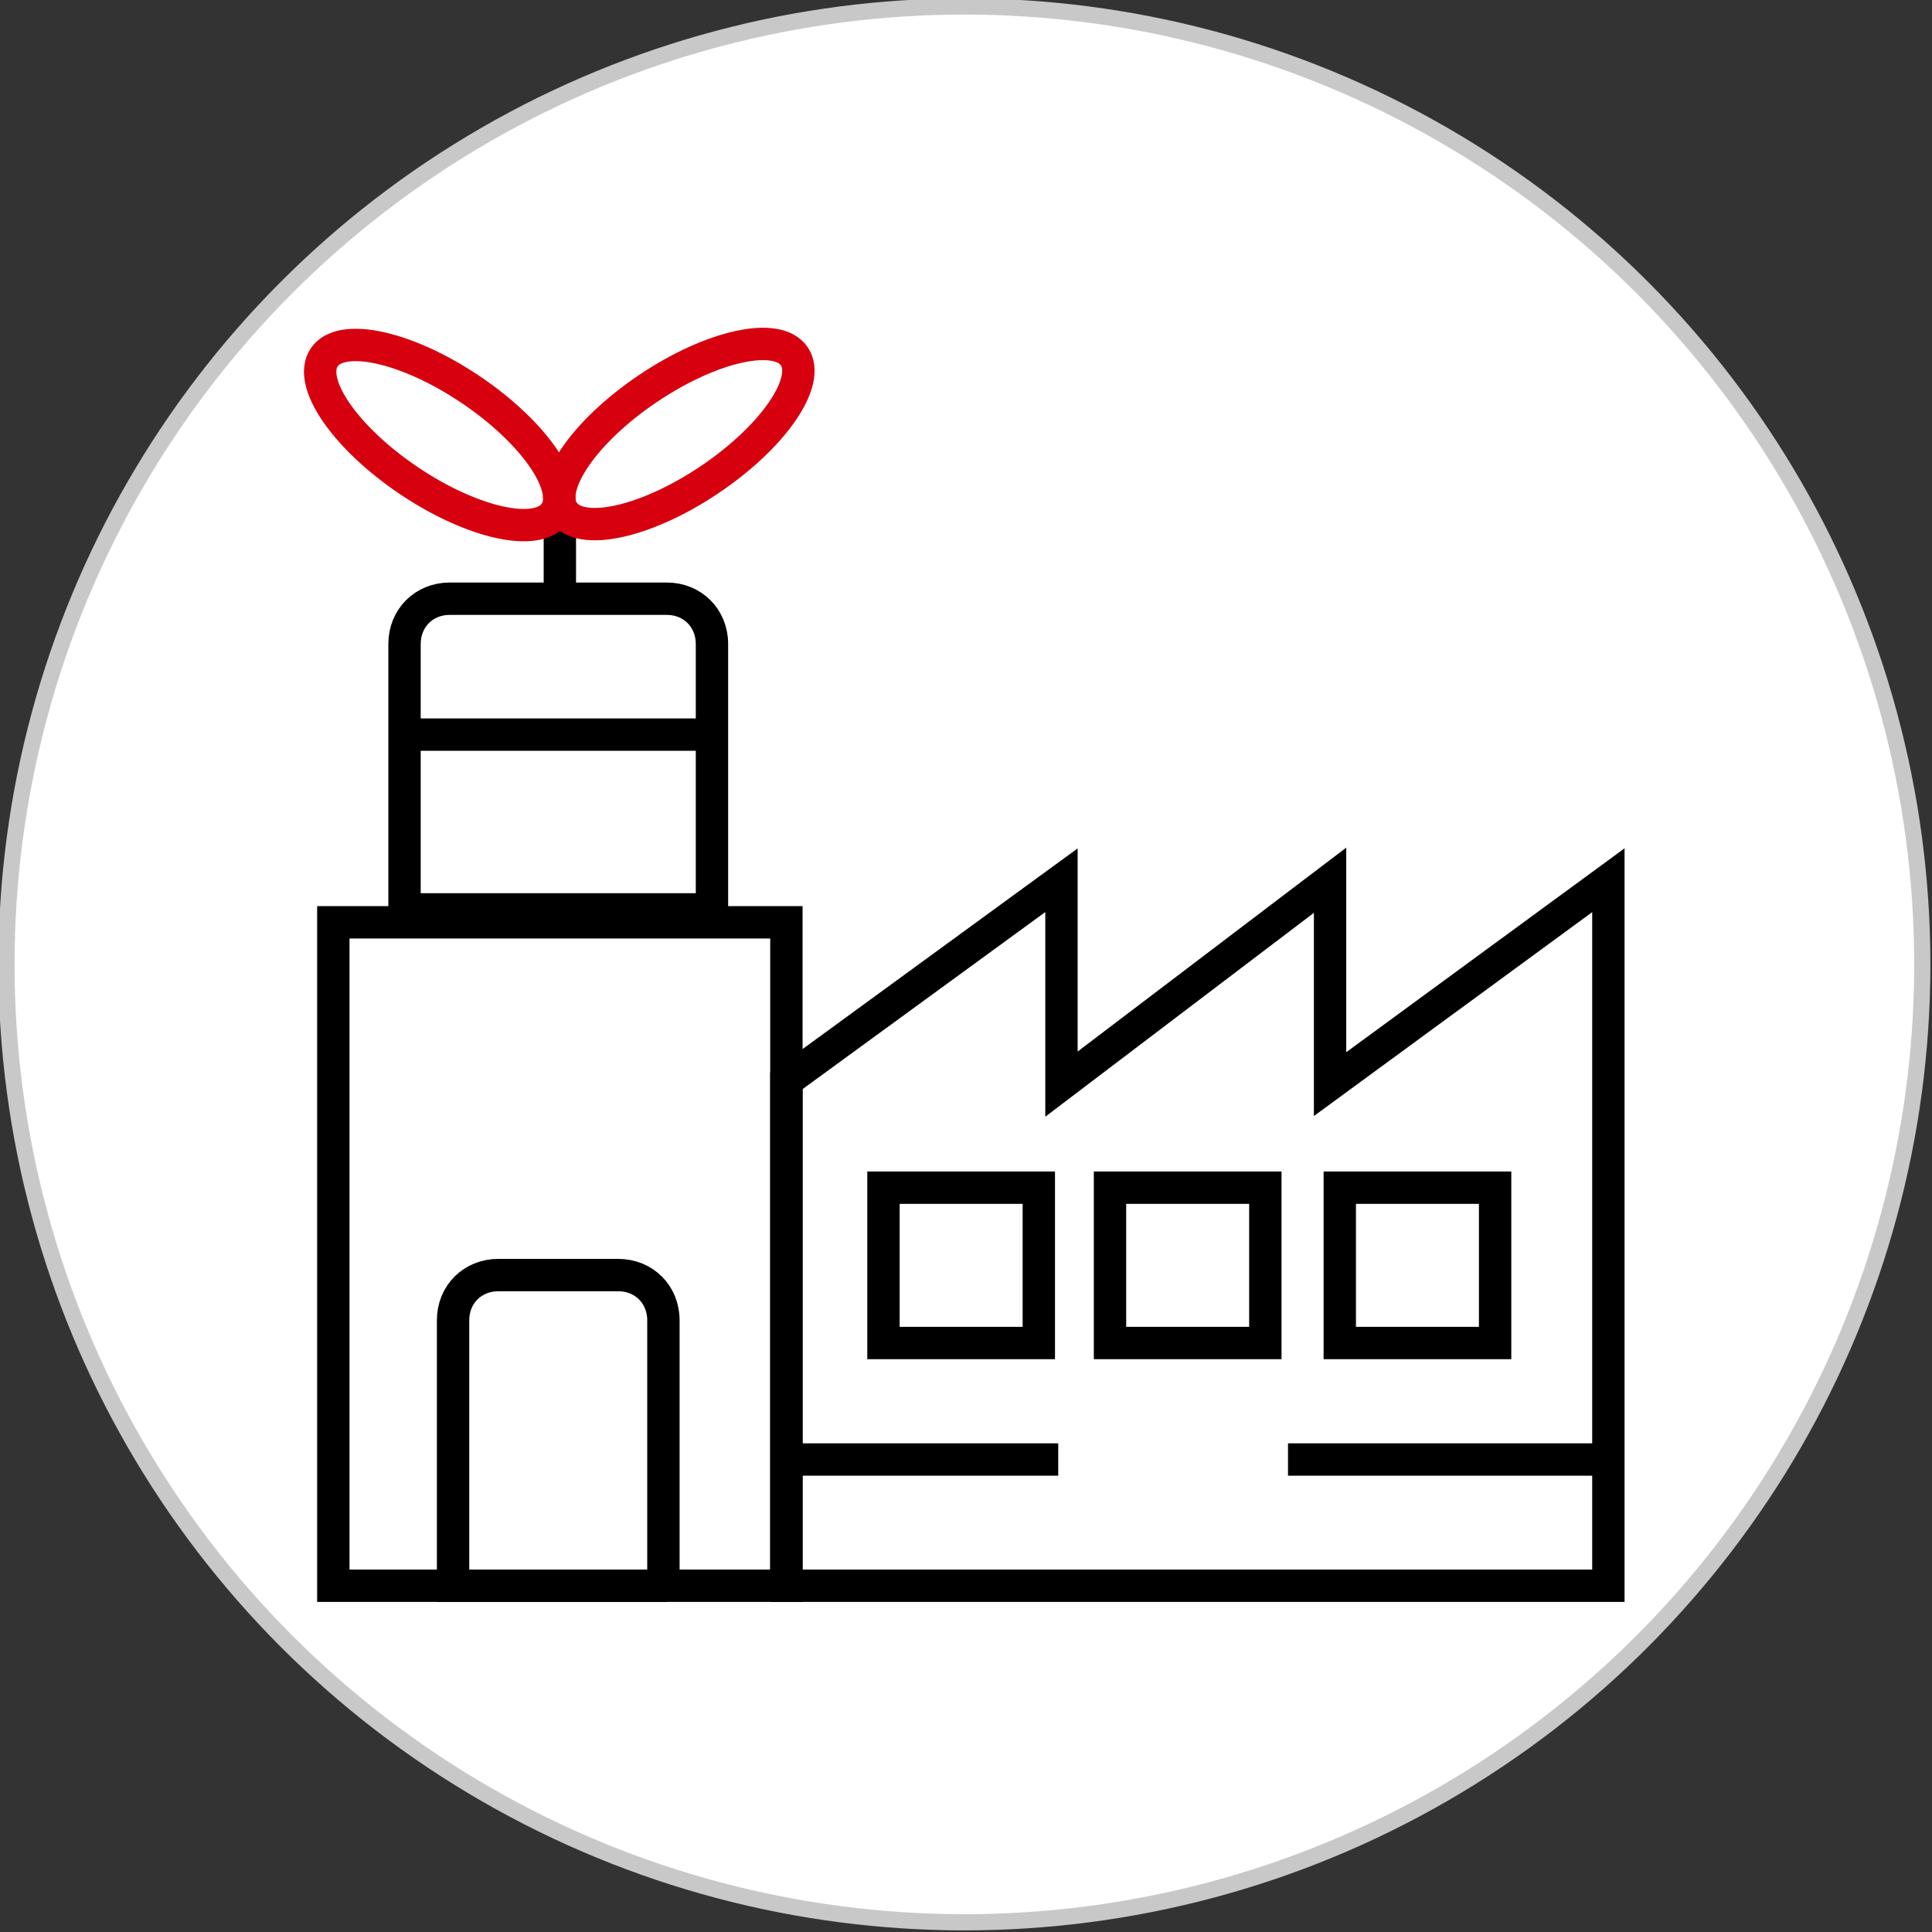
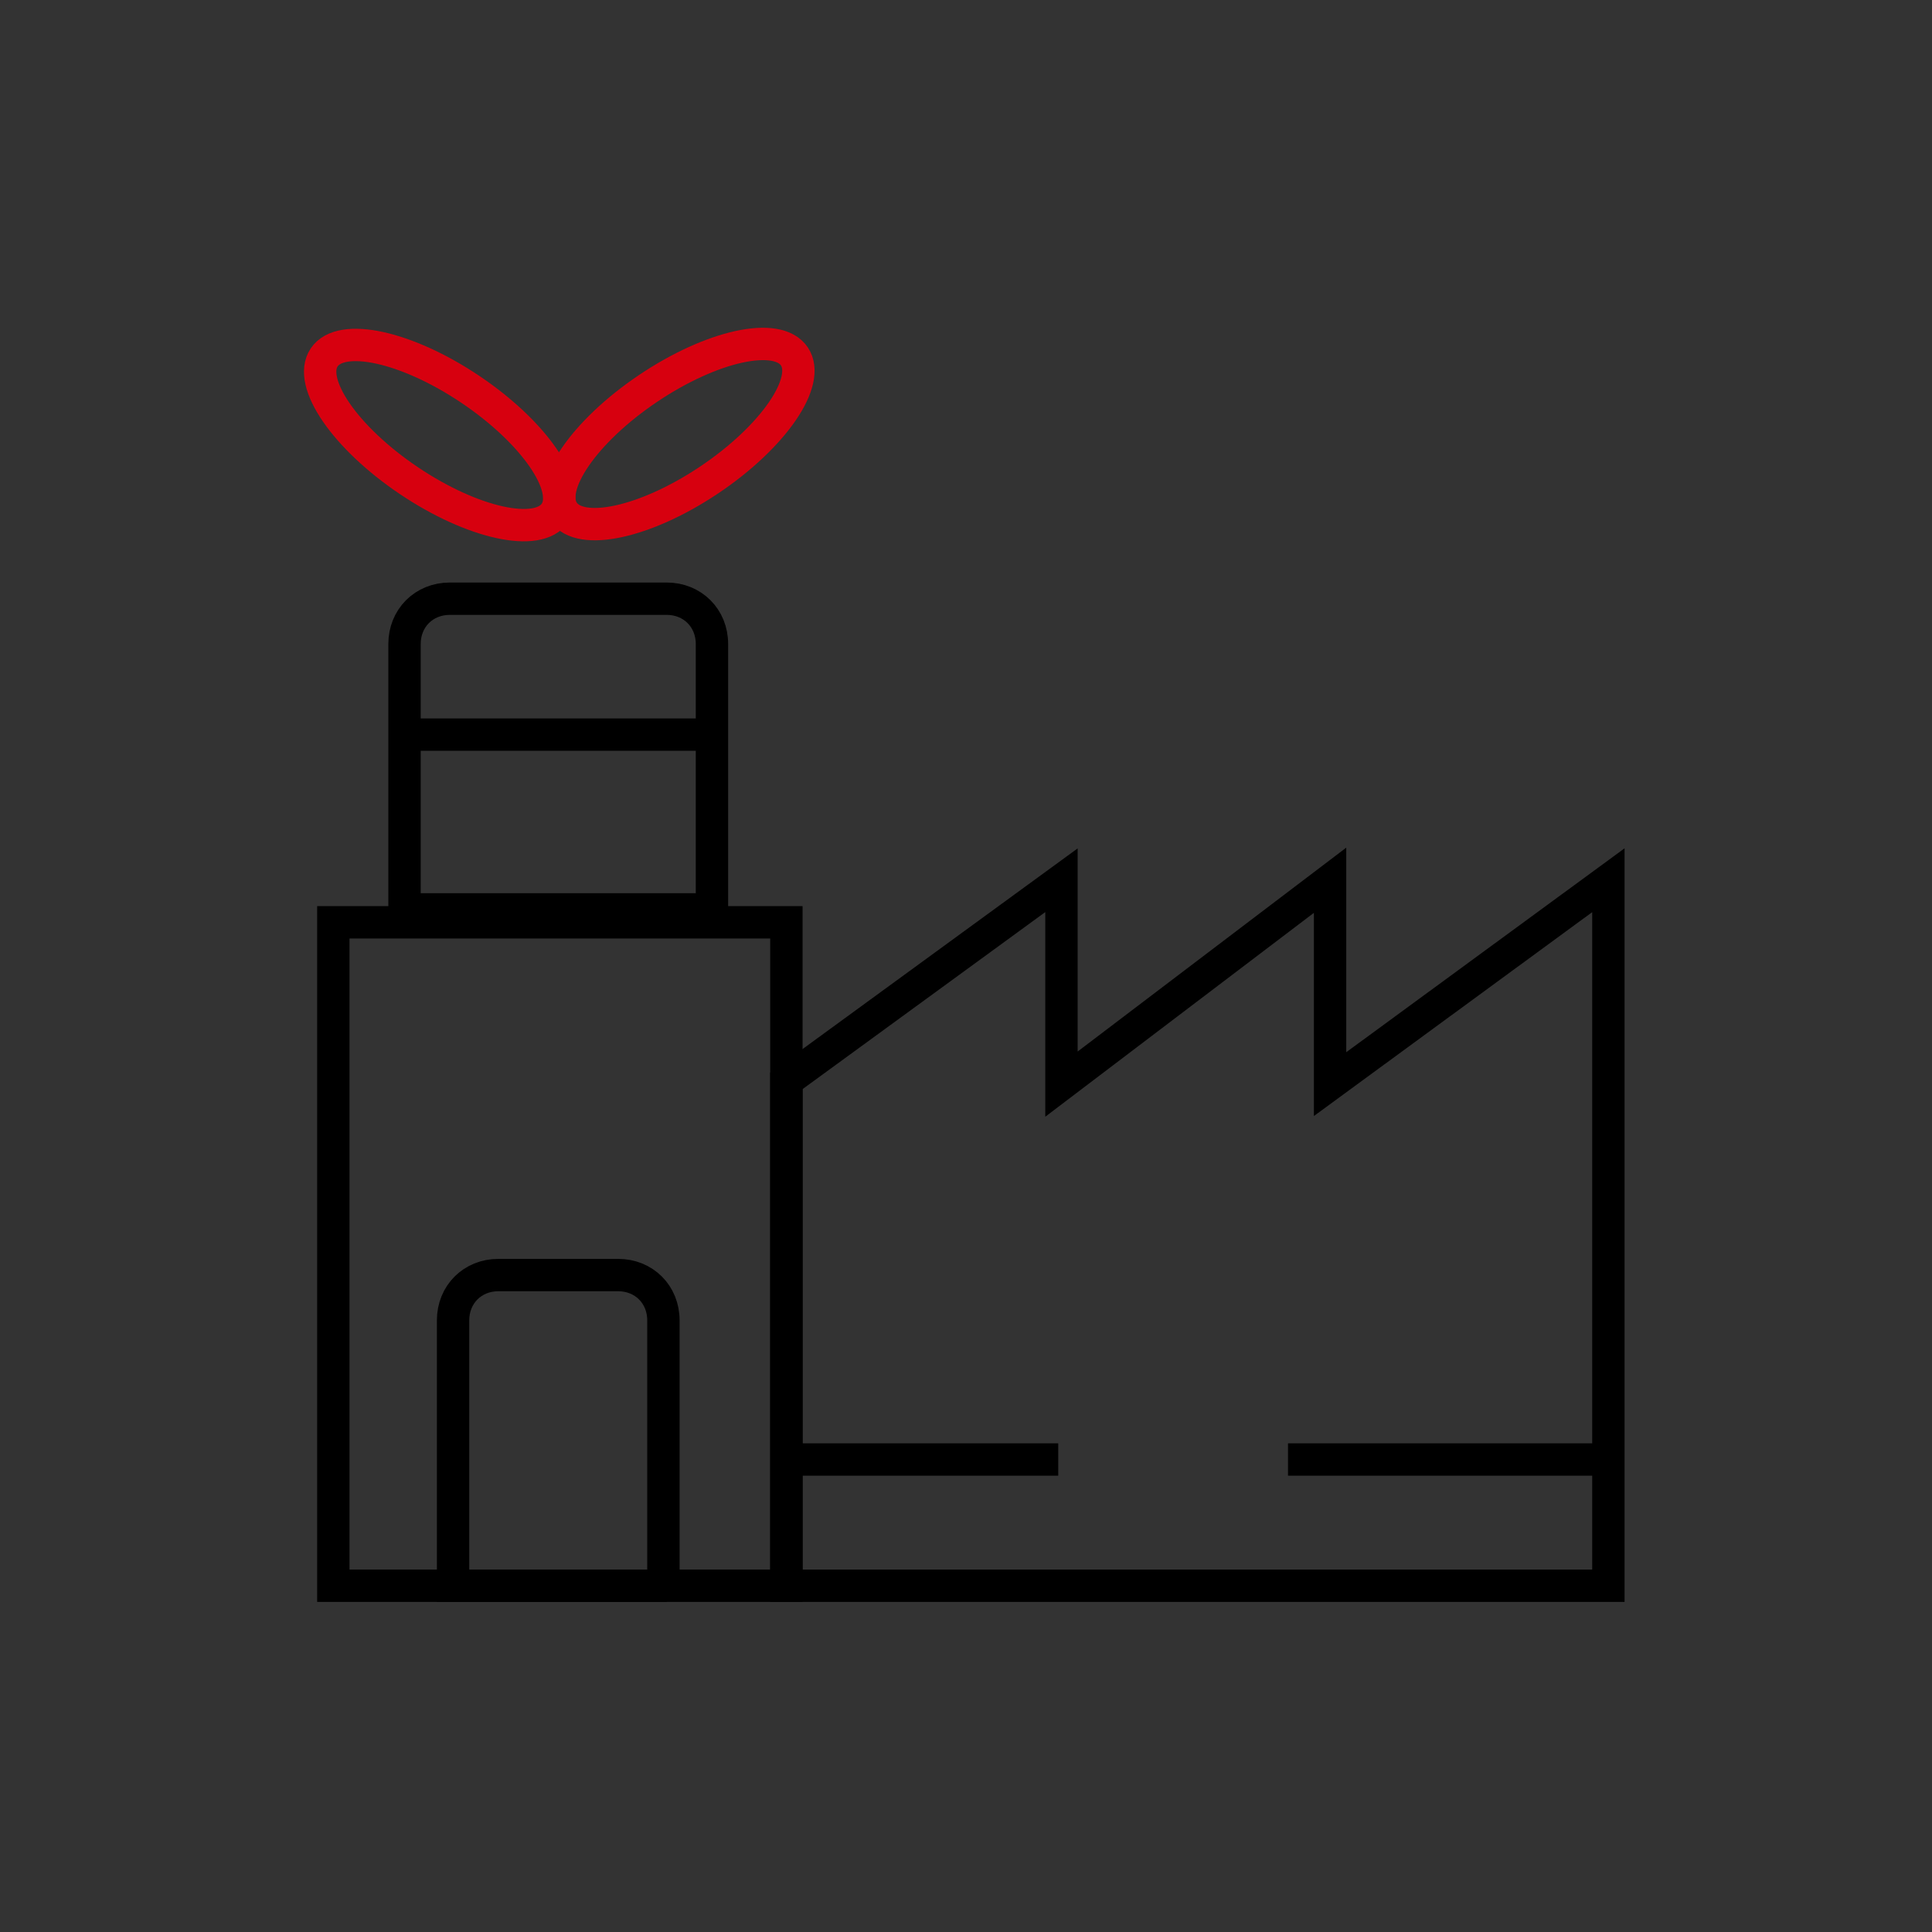
<svg xmlns="http://www.w3.org/2000/svg" version="1.1" id="图层_1" x="0px" y="0px" viewBox="0 0 59.7 59.7" style="enable-background:new 0 0 59.7 59.7;" xml:space="preserve">
  <rect x="0" y="0" width="59.7" height="59.7" fill="#333333" stroke="none" />
  <style type="text/css">
	.st0{fill:#FFFFFF;stroke:#C8C8C8;stroke-width:0.5;stroke-miterlimit:10;}
	.st1{fill:none;stroke:#000000;stroke-miterlimit:10;}
	.st2{fill:none;stroke:#D7000F;stroke-miterlimit:10;}
</style>
-   <circle class="st0" cx="29.8" cy="29.8" r="29.6" />
  <g>
    <rect x="10.3" y="28.5" class="st1" width="14" height="20.5" />
    <path class="st1" d="M20.6,49H14v-8.2c0-0.8,0.6-1.4,1.4-1.4h3.7c0.8,0,1.4,0.6,1.4,1.4V49z" />
-     <path class="st1" d="M22.1,28.1h-9.6v-8.2c0-0.8,0.6-1.4,1.4-1.4h6.7c0.8,0,1.4,0.6,1.4,1.4V28.1z" />
+     <path class="st1" d="M22.1,28.1h-9.6v-8.2c0-0.8,0.6-1.4,1.4-1.4h6.7c0.8,0,1.4,0.6,1.4,1.4V28.1" />
    <line class="st1" x1="12.5" y1="22.7" x2="22.1" y2="22.7" />
-     <line class="st1" x1="17.3" y1="18.5" x2="17.3" y2="15.8" />
    <ellipse transform="matrix(0.83 -0.558 0.558 0.83 -3.93 14.008)" class="st2" cx="21" cy="13.4" rx="4.3" ry="1.7" />
    <ellipse transform="matrix(0.558 -0.83 0.83 0.558 -5.124 17.254)" class="st2" cx="13.6" cy="13.4" rx="1.7" ry="4.3" />
    <polygon class="st1" points="24.3,33.4 32.8,27.2 32.8,33.5 41.1,27.2 41.1,33.5 49.7,27.2 49.7,49 24.3,49  " />
-     <rect x="27.3" y="36.7" class="st1" width="4.8" height="4.8" />
-     <rect x="34.3" y="36.7" class="st1" width="4.8" height="4.8" />
-     <rect x="41.4" y="36.7" class="st1" width="4.8" height="4.8" />
    <line class="st1" x1="24.3" y1="45.1" x2="32.7" y2="45.1" />
    <line class="st1" x1="39.8" y1="45.1" x2="49.7" y2="45.1" />
  </g>
</svg>